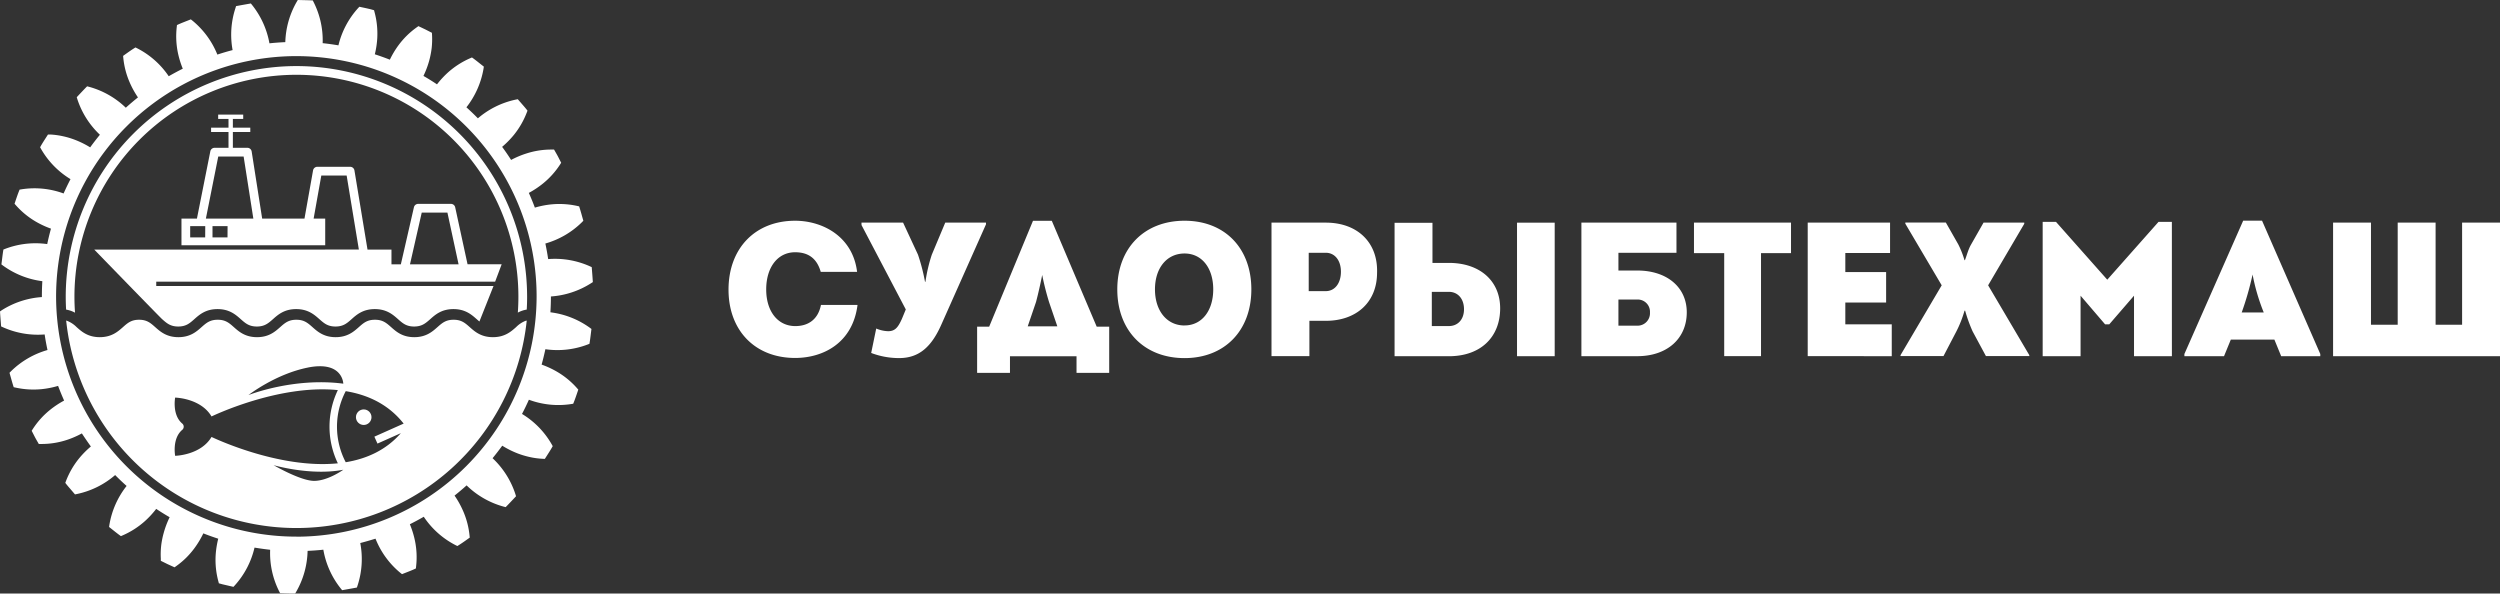
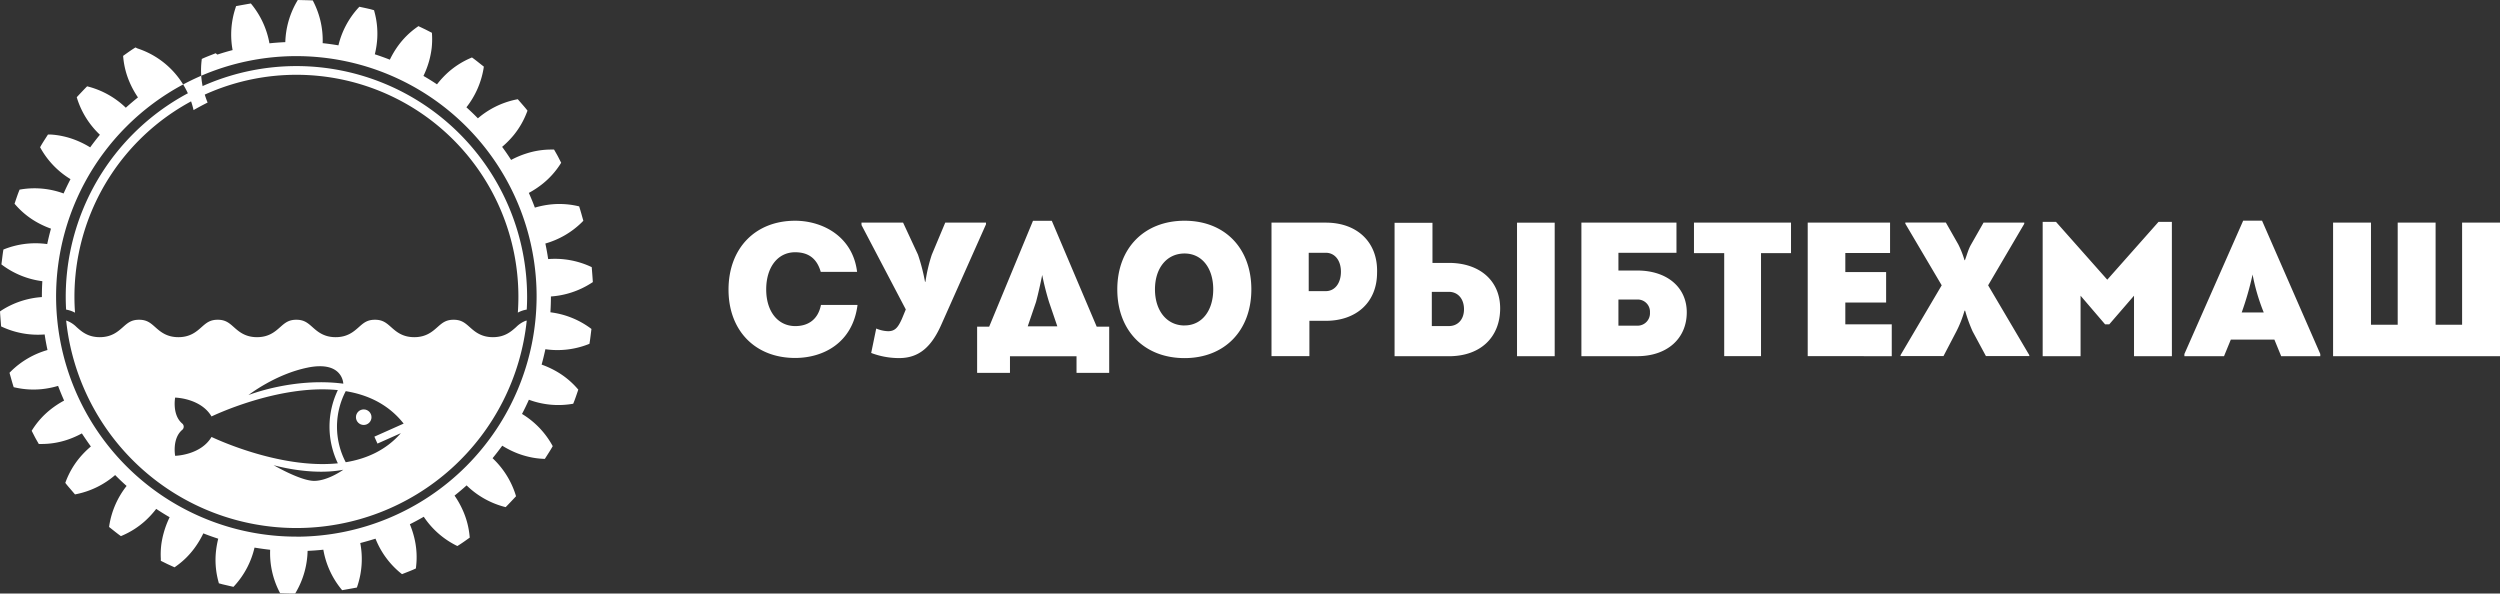
<svg xmlns="http://www.w3.org/2000/svg" viewBox="0 0 1147.86 272.51">
  <rect x="0" y="0" width="1147.86" height="272.51" fill="#333333" stroke="none" />
  <defs>
    <style>.cls-1{fill:#fff}</style>
  </defs>
  <g id="Слой_2" data-name="Слой 2">
    <g id="Слой_1-2" data-name="Слой 1">
      <path d="M365.07 101.35c12.47 0 26.45 7.09 28.46 23.47h-16.69c-1.81-6.3-5.83-9-11.77-9-7.94 0-13.27 6.83-13.27 17.08 0 10.08 5.33 16.82 13.37 16.82 5.94 0 10.46-3.06 11.77-9.72h16.79c-2.21 17.43-15.68 24.35-28.66 24.35-18.3 0-30.57-12.52-30.57-31.36 0-18.99 12.27-31.64 30.57-31.64ZM395.54 102.22h19.11l6.84 14.72a87.59 87.59 0 0 1 3.22 12.44h.2a72.27 72.27 0 0 1 2.92-12.44l6.17-14.72h18.71v.78l-20.52 46.08c-4.43 10-10.06 15.24-19.11 15.33a36 36 0 0 1-13.08-2.35l2.31-11.22a15.19 15.19 0 0 0 5.43 1.23c3.12 0 4.53-1.58 6.34-5.61l1.81-4.38-20.32-38.72ZM448.64 150h5.53l20.12-48.62h8.64L503.55 150h5.73v21.2h-15v-7.63h-30.56v7.63h-15.08Zm33-11.39a125.88 125.88 0 0 1-3.12-12.36c-.91 4.56-1.81 8.5-2.82 12.36l-3.82 11.21h13.58ZM543.88 164.42c-18.51 0-30.88-12.61-30.88-31.54s12.37-31.53 30.88-31.53 30.67 12.61 30.67 31.53-12.27 31.54-30.67 31.54Zm0-15c7.94 0 13.17-6.75 13.17-16.56s-5.23-16.47-13.17-16.47c-8.15 0-13.58 6.66-13.58 16.47s5.43 16.58 13.58 16.58ZM608.74 102.22c14.58 0 24 9.2 23.53 23 0 13.5-9.45 22.08-23.53 22.08h-7.54v16.21h-17.4v-61.29Zm0 31.45c4.12 0 6.94-3.59 6.94-8.93 0-5.17-2.82-8.68-6.94-8.68h-7.85v17.61ZM657.71 120.71h7.54c14.09 0 23.54 8.14 23.54 20.85 0 13.22-8.95 22-23.54 22h-24.94v-61.25h17.4Zm-.3 29h7.84c4.13 0 6.94-3.06 6.94-7.71 0-4.81-2.81-8-6.94-8h-7.84Zm39.12-47.48h17.3v61.32h-17.3ZM751.74 124.21c13.68 0 22.73 7.71 22.73 19.19 0 12.09-9.05 20.14-22.73 20.14h-25.65v-61.32h43.65v13.84h-26.65v8.15Zm-.1 25.32a5.7 5.7 0 0 0 5.93-6.05 5.62 5.62 0 0 0-5.93-5.95h-8.55v12ZM822.33 102.22v14h-13.77v47.3h-16.9v-47.3h-13.88v-14ZM847.27 124.91H866v14h-18.73v10h21.32v14.62H830v-61.31h37.81v13.93h-20.54ZM902.18 119.48c1-2.63 1.51-4.91 2.81-7.18l5.74-10.08h18.7v.53L912.84 131l18.91 32.07v.43h-19.92l-6.13-11.38a68.33 68.33 0 0 1-3.42-9.47H902a52.22 52.22 0 0 1-3.72 9.47l-5.94 11.38h-19.73v-.43L891.52 131l-16.7-28.29v-.53h18.61l5.73 10.08a42.52 42.52 0 0 1 2.82 7.18ZM997.21 163.54h-17.39v-27.77l-11.37 13.15h-1.91l-11.26-13.15v27.77h-17.4v-61.67H944l23.54 26.55 23.53-26.55h6.13ZM1047.39 163.54l-3.12-7.62h-20l-3.12 7.62h-18.2v-1l27-61.23h8.65l26.75 61.23v1Zm-8-20.06a92.09 92.09 0 0 1-5.13-17.43 140.48 140.48 0 0 1-5 17.43ZM1088.62 149.09h12.27v-46.87h17.4v46.87h12.17v-46.87h17.4v61.32h-76.64v-61.32h17.4Z" class="cls-1" />
      <circle cx="167" cy="191.55" r="3.57" class="cls-1" />
      <path d="M136.1 30.34A106 106 0 0 0 30.18 136.26c0 2 .06 3.94.17 5.89a13 13 0 0 1 4.1 1.42q-.27-3.62-.27-7.31a101.92 101.92 0 0 1 203.84 0c0 2.45-.09 4.87-.26 7.28a12.62 12.62 0 0 1 4.09-1.4q.17-2.92.17-5.88A106 106 0 0 0 136.1 30.34ZM241.45 147.25a12.58 12.58 0 0 0-4.48 2.94c-2.32 2.06-5.21 4.62-10.65 4.62s-8.33-2.56-10.65-4.62c-2.13-1.89-3.82-3.38-7.4-3.38s-5.27 1.49-7.41 3.38c-2.32 2.06-5.2 4.62-10.65 4.62s-8.32-2.56-10.64-4.62c-2.14-1.89-3.82-3.38-7.41-3.38s-5.27 1.49-7.4 3.38c-2.32 2.06-5.21 4.62-10.65 4.62s-8.33-2.56-10.65-4.62c-2.13-1.89-3.82-3.38-7.4-3.38s-5.27 1.49-7.41 3.38c-2.32 2.06-5.2 4.62-10.64 4.62s-8.33-2.56-10.65-4.62c-2.13-1.89-3.82-3.38-7.4-3.38s-5.27 1.49-7.41 3.38c-2.31 2.06-5.2 4.62-10.64 4.62s-8.33-2.56-10.65-4.62c-2.13-1.89-3.82-3.38-7.4-3.38s-5.27 1.49-7.4 3.38c-2.32 2.06-5.21 4.62-10.65 4.62s-8.33-2.56-10.64-4.62a12.5 12.5 0 0 0-4.37-2.88c-.14-.05-.27-.1-.42-.14a106.31 106.31 0 0 0 211.47 0l-.35.12Zm-97.2 73.54c-6.28 0-18.63-7.21-18.63-7.21s17.09 5 32 2.1c.04 0-7.09 5.11-13.37 5.11Zm42.16-24.87Zm-1.08-1.43-13.44 6 1.42 3.18 10.74-4.79c-6.82 7.82-15.76 11.79-25.31 13.35a35.19 35.19 0 0 1 0-32.63c10.16 1.66 19.63 6.05 26.59 14.89Zm-44-25.73c16.1-3.22 16.29 7.4 16.29 7.4-22.93-3-43.55 5.24-43.55 5.24s12.32-9.64 27.3-12.64Zm-57.64 25.72c-4.77-4-3.27-11.93-3.27-11.93s11.72.23 16.7 8.66c0 0 30.65-14.88 58-12.1a38.8 38.8 0 0 0 0 33.62c-27.31 2.77-58-12.11-58-12.11-5 8.43-16.7 8.66-16.7 8.66s-1.5-7.93 3.27-11.93a1.89 1.89 0 0 0 0-2.87Z" class="cls-1" />
-       <path d="M252.72 143.39c.14-2.41.23-4.83.23-7.27a39.31 39.31 0 0 0 18.41-6.06l.84-.54c-.14-2.29-.33-4.58-.51-6.87l-.9-.41a39.24 39.24 0 0 0-19.1-3.28q-.54-3.61-1.29-7.15a39.12 39.12 0 0 0 16.75-9.74l.69-.71c-.64-2.2-1.21-4.43-1.93-6.61l-1-.22a38.08 38.08 0 0 0-11.68-.7 41.25 41.25 0 0 0-7.65 1.5c-.85-2.29-1.78-4.54-2.77-6.76a41.71 41.71 0 0 0 6.47-4.29 37.3 37.3 0 0 0 7.85-8.71l.53-.84-1.57-3.06c-.54-1-1.13-2-1.7-3h-1a37 37 0 0 0-11.58 1.76 41.79 41.79 0 0 0-7.14 3 102.39 102.39 0 0 0-4.12-6 42.69 42.69 0 0 0 5.45-5.55 38.16 38.16 0 0 0 5.84-10.14l.36-.93c-.7-.91-1.44-1.79-2.2-2.65l-2.26-2.6-1 .19a39.18 39.18 0 0 0-17.32 8.58q-2.55-2.61-5.27-5.06A39.33 39.33 0 0 0 222 31.59l.15-1c-1.82-1.4-3.58-2.88-5.45-4.21l-.92.4a38.32 38.32 0 0 0-9.87 6.29 42.08 42.08 0 0 0-5.27 5.66c-2-1.35-4.1-2.65-6.22-3.87a41.07 41.07 0 0 0 2.7-7.21 40.85 40.85 0 0 0 1.09-5.65 37.74 37.74 0 0 0 .16-5.94l-.06-1-3.07-1.57-3.13-1.49-.81.58a37.83 37.83 0 0 0-4.55 3.82 38.27 38.27 0 0 0-3.8 4.4 41.18 41.18 0 0 0-3.95 6.6c-2.27-.89-4.57-1.72-6.9-2.47a41.23 41.23 0 0 0 1.13-7.61A38 38 0 0 0 172 5.69l-.26-1-1.66-.47-1.68-.39-3.4-.73-.67.72a39 39 0 0 0-8.94 17c-2.39-.4-4.8-.74-7.24-1a39 39 0 0 0-4.09-18.72l-.45-.9c-2.29-.11-4.61-.14-6.88-.2l-.5.85a39.29 39.29 0 0 0-5.23 18.5q-3.67.16-7.29.54a39.24 39.24 0 0 0-7.91-17.53l-.62-.77c-2.27.4-4.53.79-6.79 1.22l-.31 1A38.91 38.91 0 0 0 106.8 23c-2.37.61-4.71 1.31-7 2.06A39 39 0 0 0 88.4 9.51l-.78-.62c-2.12.87-4.3 1.63-6.37 2.62l-.11 1a37.51 37.51 0 0 0 .53 11.68 42 42 0 0 0 2.25 7.35q-3.28 1.64-6.45 3.46A38.72 38.72 0 0 0 63.1 22.23l-.89-.45c-2 1.21-3.82 2.55-5.69 3.88l.1 1a37.33 37.33 0 0 0 3 11.35 41.32 41.32 0 0 0 3.72 6.71c-1.9 1.53-3.77 3.11-5.58 4.74A39.11 39.11 0 0 0 41 39.89l-1-.26c-1.61 1.63-3.18 3.31-4.76 5l.3 1a39.2 39.2 0 0 0 10.33 16.24q-2.32 2.82-4.47 5.79a41.07 41.07 0 0 0-6.9-3.43 37.29 37.29 0 0 0-5.56-1.67 35.17 35.17 0 0 0-5.91-.8h-1c-1.23 1.93-2.51 3.84-3.62 5.85l.49.87a38.77 38.77 0 0 0 13.47 13.77q-1.68 3.24-3.17 6.58A38.7 38.7 0 0 0 10 86.9l-1 .16c-.88 2.12-1.59 4.31-2.32 6.49l.65.74a37.38 37.38 0 0 0 9.07 7.44 41.38 41.38 0 0 0 7 3.25c-.64 2.34-1.22 4.7-1.72 7.09a39 39 0 0 0-19.18 2.14l-.93.36c-.39 2.26-.61 4.55-.92 6.83l.79.59a39.2 39.2 0 0 0 18 7.12q-.21 3.48-.21 7v.29a39.23 39.23 0 0 0-18.36 6L0 143c.14 2.29.34 4.58.51 6.87l.9.41a39.2 39.2 0 0 0 19.09 3.28q.54 3.62 1.31 7.15a39.28 39.28 0 0 0-16.76 9.75l-.69.7c.64 2.2 1.21 4.43 1.93 6.62l1 .21a38.13 38.13 0 0 0 11.69.7 41 41 0 0 0 7.69-1.51q1.29 3.42 2.77 6.74a41.86 41.86 0 0 0-6.52 4.32 37.24 37.24 0 0 0-7.84 8.71l-.54.84 1.57 3.06c.54 1 1.13 2 1.7 3h1a37 37 0 0 0 11.58-1.76 41.72 41.72 0 0 0 7.2-3.09c1.32 2 2.69 4 4.13 6a41.69 41.69 0 0 0-5.55 5.64 38.1 38.1 0 0 0-5.84 10.13l-.35.93c.69.92 1.43 1.79 2.19 2.65l2.26 2.65 1-.2a39.1 39.1 0 0 0 17.44-8.68c1.7 1.73 3.46 3.4 5.26 5a39.19 39.19 0 0 0-7.9 17.83l-.15 1c1.81 1.41 3.57 2.88 5.44 4.21l.92-.4a38.06 38.06 0 0 0 9.87-6.29 41.38 41.38 0 0 0 5.41-5.82q3 2 6.17 3.83a41.77 41.77 0 0 0-2.78 7.41 38.27 38.27 0 0 0-1.11 5.67 36.48 36.48 0 0 0-.16 5.93v1l3.16 1.56 3.14 1.43.81-.58a36.82 36.82 0 0 0 4.54-3.82 38.27 38.27 0 0 0 3.8-4.4 42.24 42.24 0 0 0 4.07-6.79c2.24.89 4.52 1.7 6.84 2.45a42 42 0 0 0-1.2 7.85 37.91 37.91 0 0 0 1.23 11.63l.26 1 1.66.46 1.68.39 3.36.78.67-.73a39 39 0 0 0 9-17.29c2.37.39 4.76.72 7.18 1a39 39 0 0 0 4.12 19.05l.45.89c2.29.11 4.59.14 6.88.2l.5-.85a39.34 39.34 0 0 0 5.24-18.79c2.43-.11 4.84-.28 7.23-.54a39.24 39.24 0 0 0 8 17.82l.63.77c2.26-.4 4.52-.79 6.78-1.22l.31-.95a39 39 0 0 0 1.23-19.48c2.35-.6 4.67-1.29 7-2A38.92 38.92 0 0 0 183.8 263l.78.62c2.13-.86 4.3-1.63 6.37-2.62l.11-1a37.26 37.26 0 0 0-.53-11.69 41.42 41.42 0 0 0-2.35-7.61q3.25-1.62 6.39-3.44a38.8 38.8 0 0 0 14.53 13l.89.45c2-1.21 3.82-2.54 5.69-3.88l-.1-1a37.18 37.18 0 0 0-3-11.34 41.26 41.26 0 0 0-3.88-6.94q2.85-2.27 5.54-4.69a39.14 39.14 0 0 0 16.93 9.73l1 .26c1.61-1.63 3.18-3.31 4.76-5l-.3-1a39.32 39.32 0 0 0-10.47-16.47c1.54-1.86 3-3.78 4.45-5.74a41.47 41.47 0 0 0 7.08 3.55 38.86 38.86 0 0 0 5.56 1.66 35.17 35.17 0 0 0 5.91.8l1 .05c1.23-1.94 2.51-3.85 3.62-5.86l-.49-.87a38.81 38.81 0 0 0-13.61-13.91q1.68-3.21 3.16-6.53a38.75 38.75 0 0 0 19.35 2l1-.16c.88-2.12 1.59-4.31 2.33-6.48l-.66-.75a37.38 37.38 0 0 0-9.07-7.44 41.63 41.63 0 0 0-7.11-3.3c.65-2.32 1.22-4.68 1.73-7.06a38.82 38.82 0 0 0 19.3-2.12l.93-.36c.39-2.26.62-4.55.92-6.82l-.79-.59a39.16 39.16 0 0 0-18.05-7.06Zm-116.65 103a110.31 110.31 0 1 1 110.31-110.28 110.44 110.44 0 0 1-110.31 110.31Z" class="cls-1" />
-       <path d="M149.28 114.6h-106S73 145.22 74.43 146.53c2.14 1.89 3.82 3.39 7.41 3.39s5.26-1.5 7.4-3.39c2.32-2.06 5.2-4.61 10.64-4.61s8.33 2.55 10.65 4.61c2.13 1.89 3.82 3.39 7.4 3.39s5.27-1.5 7.41-3.39c2.32-2.06 5.2-4.61 10.64-4.61s8.33 2.55 10.65 4.61c2.14 1.89 3.82 3.39 7.41 3.39s5.27-1.5 7.4-3.39c2.32-2.06 5.21-4.61 10.65-4.61s8.33 2.55 10.65 4.61c2.13 1.89 3.82 3.39 7.4 3.39s5.27-1.5 7.41-3.39c2.32-2.06 5.2-4.61 10.64-4.61s8.33 2.55 10.66 4.61c.43.39.85.74 1.27 1.09l6.47-16.29H71.74v-2h155.6l3-8h-15.67L209 95.19a2 2 0 0 0-2-1.58h-15a2 2 0 0 0-1.95 1.56l-6 26.19h-4.31v-6.76h-11l-6-36.35a2 2 0 0 0-2-1.67h-15a2 2 0 0 0-2 1.65l-3.94 22.13h-19.43l-4.82-30.81a2 2 0 0 0-2-1.69h-6.63v-7.25h8v-2h-8v-4h4.75v-2h-11.5v2h4.75v4h-8v2h8v7.25h-6.35a2 2 0 0 0-2 1.61l-6.15 30.89h-7.1v12.24h66v-12.24H144l3.53-19.78h11.63l5.61 34h-15.49Zm-49.07-42.74h11.65l4.46 28.5H94.53Zm-6 37.14h-6.89v-5.16h6.92Zm10.25 0h-6.89v-5.16h6.92Zm89.18-11.39h11.79l5.12 23.75h-22.31Z" class="cls-1" />
+       <path d="M252.72 143.39c.14-2.41.23-4.83.23-7.27a39.31 39.31 0 0 0 18.41-6.06l.84-.54c-.14-2.29-.33-4.58-.51-6.87l-.9-.41a39.24 39.24 0 0 0-19.1-3.28q-.54-3.61-1.29-7.15a39.12 39.12 0 0 0 16.75-9.74l.69-.71c-.64-2.2-1.21-4.43-1.93-6.61l-1-.22a38.08 38.08 0 0 0-11.68-.7 41.25 41.25 0 0 0-7.65 1.5c-.85-2.29-1.78-4.54-2.77-6.76a41.71 41.71 0 0 0 6.47-4.29 37.3 37.3 0 0 0 7.85-8.71l.53-.84-1.57-3.06c-.54-1-1.13-2-1.7-3h-1a37 37 0 0 0-11.58 1.76 41.79 41.79 0 0 0-7.14 3 102.39 102.39 0 0 0-4.12-6 42.69 42.69 0 0 0 5.45-5.55 38.16 38.16 0 0 0 5.84-10.14l.36-.93c-.7-.91-1.44-1.79-2.2-2.65l-2.26-2.6-1 .19a39.18 39.18 0 0 0-17.32 8.58q-2.55-2.61-5.27-5.06A39.33 39.33 0 0 0 222 31.59l.15-1c-1.82-1.4-3.58-2.88-5.45-4.21l-.92.4a38.32 38.32 0 0 0-9.87 6.29 42.08 42.08 0 0 0-5.27 5.66c-2-1.35-4.1-2.65-6.22-3.87a41.07 41.07 0 0 0 2.7-7.21 40.85 40.85 0 0 0 1.09-5.65 37.74 37.74 0 0 0 .16-5.94l-.06-1-3.07-1.57-3.13-1.49-.81.58a37.83 37.83 0 0 0-4.55 3.82 38.27 38.27 0 0 0-3.8 4.4 41.18 41.18 0 0 0-3.95 6.6c-2.27-.89-4.57-1.72-6.9-2.47a41.23 41.23 0 0 0 1.13-7.61A38 38 0 0 0 172 5.69l-.26-1-1.66-.47-1.68-.39-3.4-.73-.67.72a39 39 0 0 0-8.94 17c-2.39-.4-4.8-.74-7.24-1a39 39 0 0 0-4.09-18.72l-.45-.9c-2.29-.11-4.61-.14-6.88-.2l-.5.85a39.29 39.29 0 0 0-5.23 18.5q-3.67.16-7.29.54a39.24 39.24 0 0 0-7.91-17.53l-.62-.77c-2.27.4-4.53.79-6.79 1.22l-.31 1A38.91 38.91 0 0 0 106.8 23c-2.37.61-4.71 1.31-7 2.06l-.78-.62c-2.12.87-4.3 1.63-6.37 2.62l-.11 1a37.51 37.51 0 0 0 .53 11.68 42 42 0 0 0 2.25 7.35q-3.28 1.64-6.45 3.46A38.72 38.72 0 0 0 63.1 22.23l-.89-.45c-2 1.21-3.82 2.55-5.69 3.88l.1 1a37.33 37.33 0 0 0 3 11.35 41.32 41.32 0 0 0 3.72 6.71c-1.9 1.53-3.77 3.11-5.58 4.74A39.11 39.11 0 0 0 41 39.89l-1-.26c-1.61 1.63-3.18 3.31-4.76 5l.3 1a39.2 39.2 0 0 0 10.33 16.24q-2.32 2.82-4.47 5.79a41.07 41.07 0 0 0-6.9-3.43 37.29 37.29 0 0 0-5.56-1.67 35.17 35.17 0 0 0-5.91-.8h-1c-1.23 1.93-2.51 3.84-3.62 5.85l.49.87a38.77 38.77 0 0 0 13.47 13.77q-1.68 3.24-3.17 6.58A38.7 38.7 0 0 0 10 86.9l-1 .16c-.88 2.12-1.59 4.31-2.32 6.49l.65.74a37.38 37.38 0 0 0 9.07 7.44 41.38 41.38 0 0 0 7 3.25c-.64 2.34-1.22 4.7-1.72 7.09a39 39 0 0 0-19.18 2.14l-.93.36c-.39 2.26-.61 4.55-.92 6.83l.79.59a39.2 39.2 0 0 0 18 7.12q-.21 3.48-.21 7v.29a39.23 39.23 0 0 0-18.36 6L0 143c.14 2.29.34 4.58.51 6.87l.9.41a39.2 39.2 0 0 0 19.09 3.28q.54 3.62 1.31 7.15a39.28 39.28 0 0 0-16.76 9.75l-.69.7c.64 2.2 1.21 4.43 1.93 6.62l1 .21a38.13 38.13 0 0 0 11.69.7 41 41 0 0 0 7.69-1.51q1.29 3.42 2.77 6.74a41.86 41.86 0 0 0-6.52 4.32 37.24 37.24 0 0 0-7.84 8.71l-.54.84 1.57 3.06c.54 1 1.13 2 1.7 3h1a37 37 0 0 0 11.58-1.76 41.72 41.72 0 0 0 7.2-3.09c1.32 2 2.69 4 4.13 6a41.69 41.69 0 0 0-5.55 5.64 38.1 38.1 0 0 0-5.84 10.13l-.35.93c.69.92 1.43 1.79 2.19 2.65l2.26 2.65 1-.2a39.1 39.1 0 0 0 17.44-8.68c1.7 1.73 3.46 3.4 5.26 5a39.19 39.19 0 0 0-7.9 17.83l-.15 1c1.81 1.41 3.57 2.88 5.44 4.21l.92-.4a38.06 38.06 0 0 0 9.87-6.29 41.38 41.38 0 0 0 5.41-5.82q3 2 6.17 3.83a41.77 41.77 0 0 0-2.78 7.41 38.27 38.27 0 0 0-1.11 5.67 36.48 36.48 0 0 0-.16 5.93v1l3.16 1.56 3.14 1.43.81-.58a36.82 36.82 0 0 0 4.54-3.82 38.27 38.27 0 0 0 3.8-4.4 42.24 42.24 0 0 0 4.07-6.79c2.24.89 4.52 1.7 6.84 2.45a42 42 0 0 0-1.2 7.85 37.91 37.91 0 0 0 1.23 11.63l.26 1 1.66.46 1.68.39 3.36.78.67-.73a39 39 0 0 0 9-17.29c2.37.39 4.76.72 7.18 1a39 39 0 0 0 4.12 19.05l.45.89c2.29.11 4.59.14 6.88.2l.5-.85a39.34 39.34 0 0 0 5.24-18.79c2.43-.11 4.84-.28 7.23-.54a39.24 39.24 0 0 0 8 17.82l.63.77c2.26-.4 4.52-.79 6.78-1.22l.31-.95a39 39 0 0 0 1.23-19.48c2.35-.6 4.67-1.29 7-2A38.92 38.92 0 0 0 183.8 263l.78.62c2.13-.86 4.3-1.63 6.37-2.62l.11-1a37.26 37.26 0 0 0-.53-11.69 41.42 41.42 0 0 0-2.35-7.61q3.25-1.62 6.39-3.44a38.8 38.8 0 0 0 14.53 13l.89.45c2-1.21 3.82-2.54 5.69-3.88l-.1-1a37.18 37.18 0 0 0-3-11.34 41.26 41.26 0 0 0-3.88-6.94q2.85-2.27 5.54-4.69a39.14 39.14 0 0 0 16.93 9.73l1 .26c1.61-1.63 3.18-3.31 4.76-5l-.3-1a39.32 39.32 0 0 0-10.47-16.47c1.54-1.86 3-3.78 4.45-5.74a41.47 41.47 0 0 0 7.08 3.55 38.86 38.86 0 0 0 5.56 1.66 35.17 35.17 0 0 0 5.91.8l1 .05c1.23-1.94 2.51-3.85 3.62-5.86l-.49-.87a38.81 38.81 0 0 0-13.61-13.91q1.68-3.21 3.16-6.53a38.75 38.75 0 0 0 19.35 2l1-.16c.88-2.12 1.59-4.31 2.33-6.48l-.66-.75a37.38 37.38 0 0 0-9.07-7.44 41.63 41.63 0 0 0-7.11-3.3c.65-2.32 1.22-4.68 1.73-7.06a38.82 38.82 0 0 0 19.3-2.12l.93-.36c.39-2.26.62-4.55.92-6.82l-.79-.59a39.16 39.16 0 0 0-18.05-7.06Zm-116.65 103a110.31 110.31 0 1 1 110.31-110.28 110.44 110.44 0 0 1-110.31 110.31Z" class="cls-1" />
    </g>
  </g>
</svg>